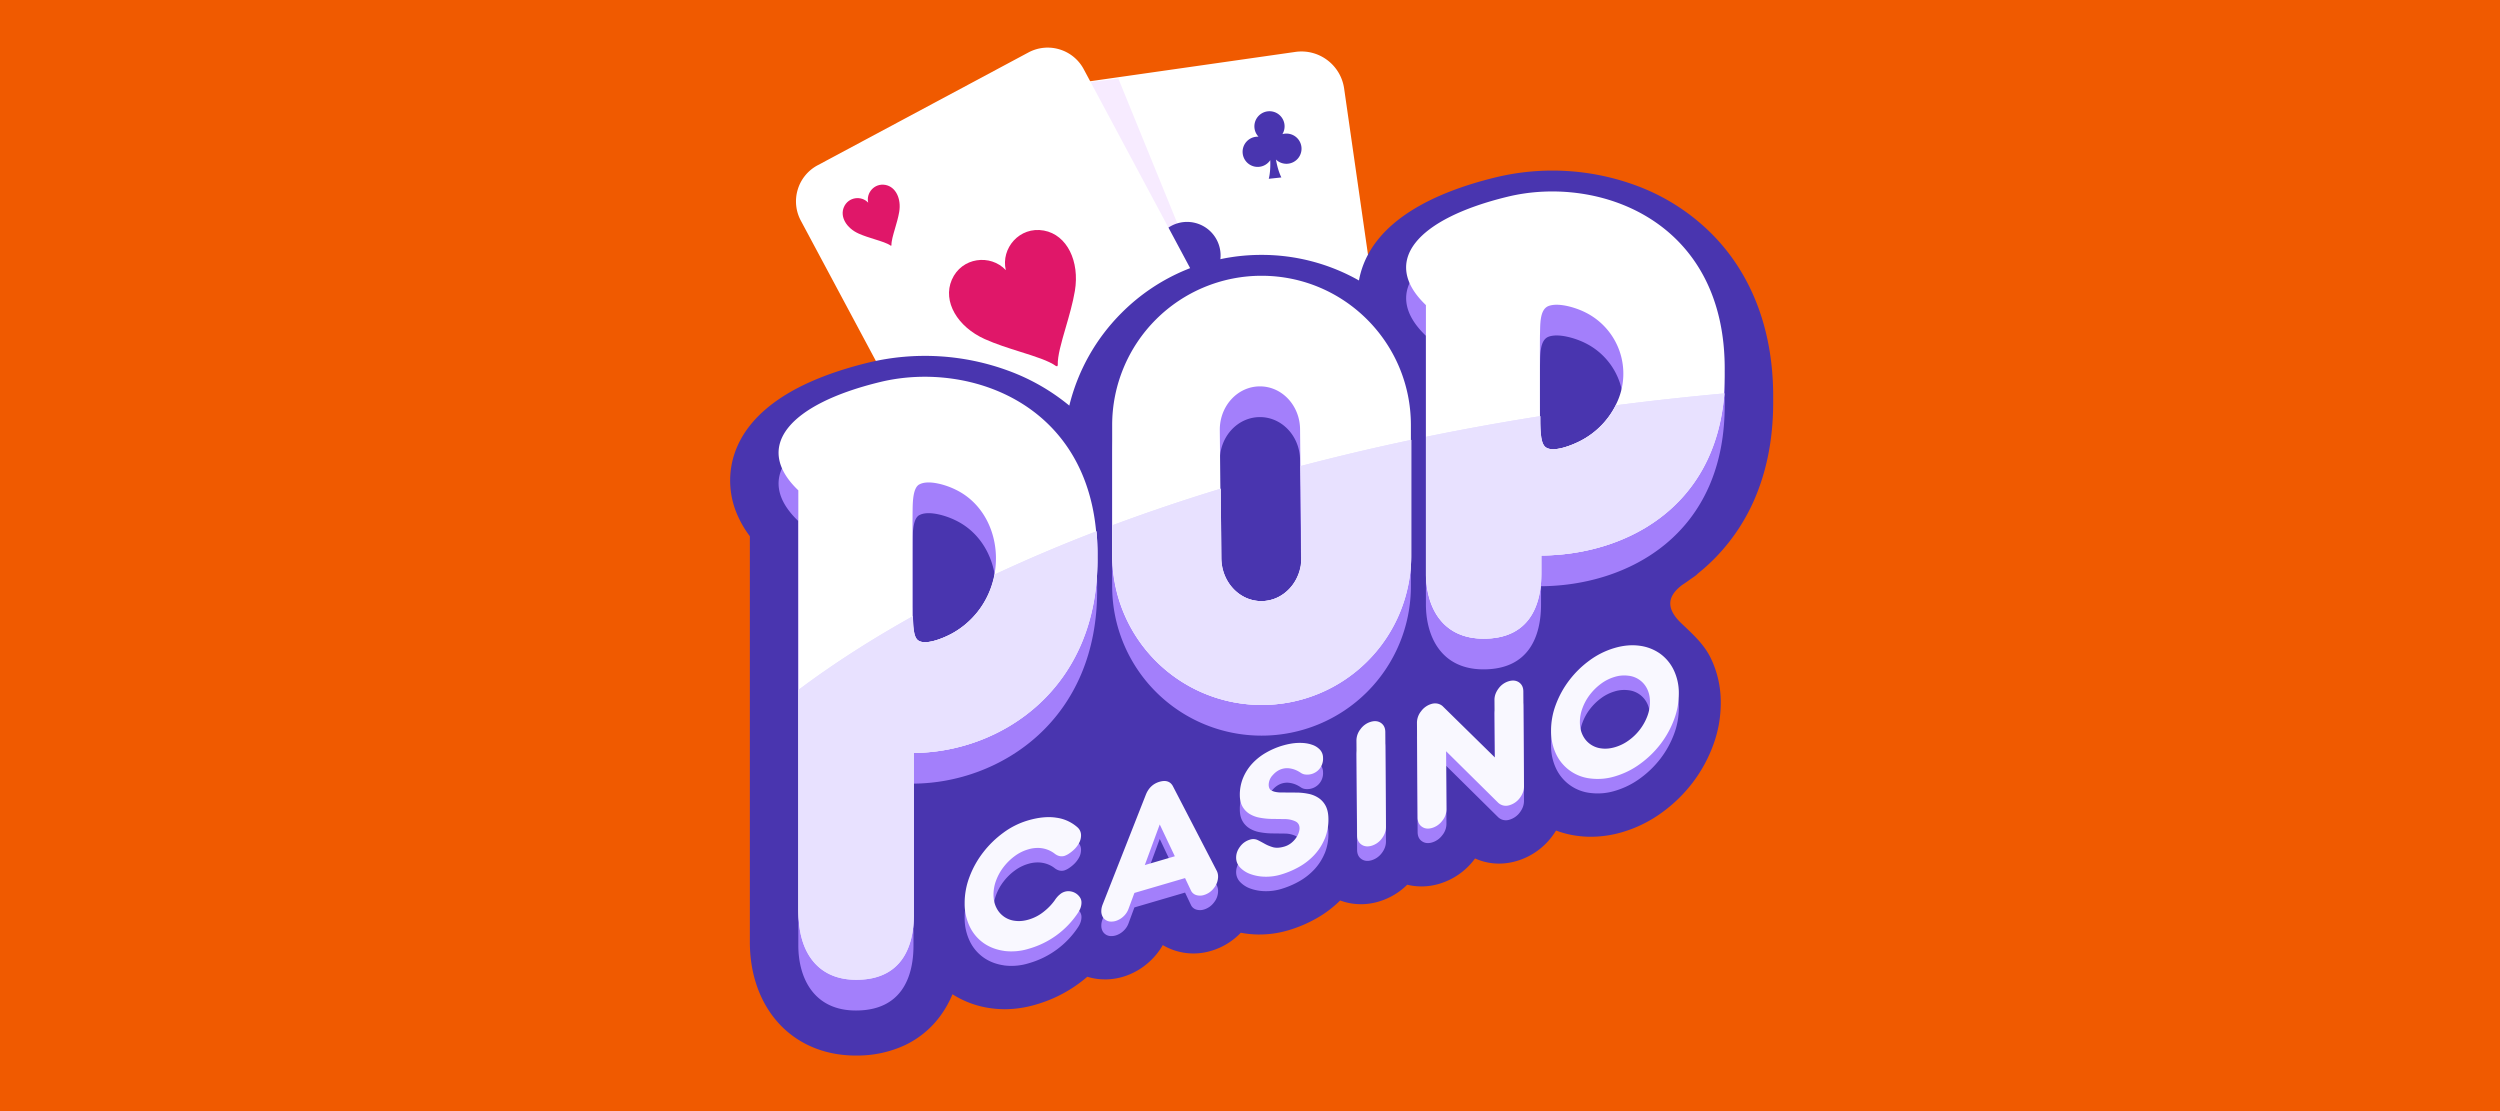
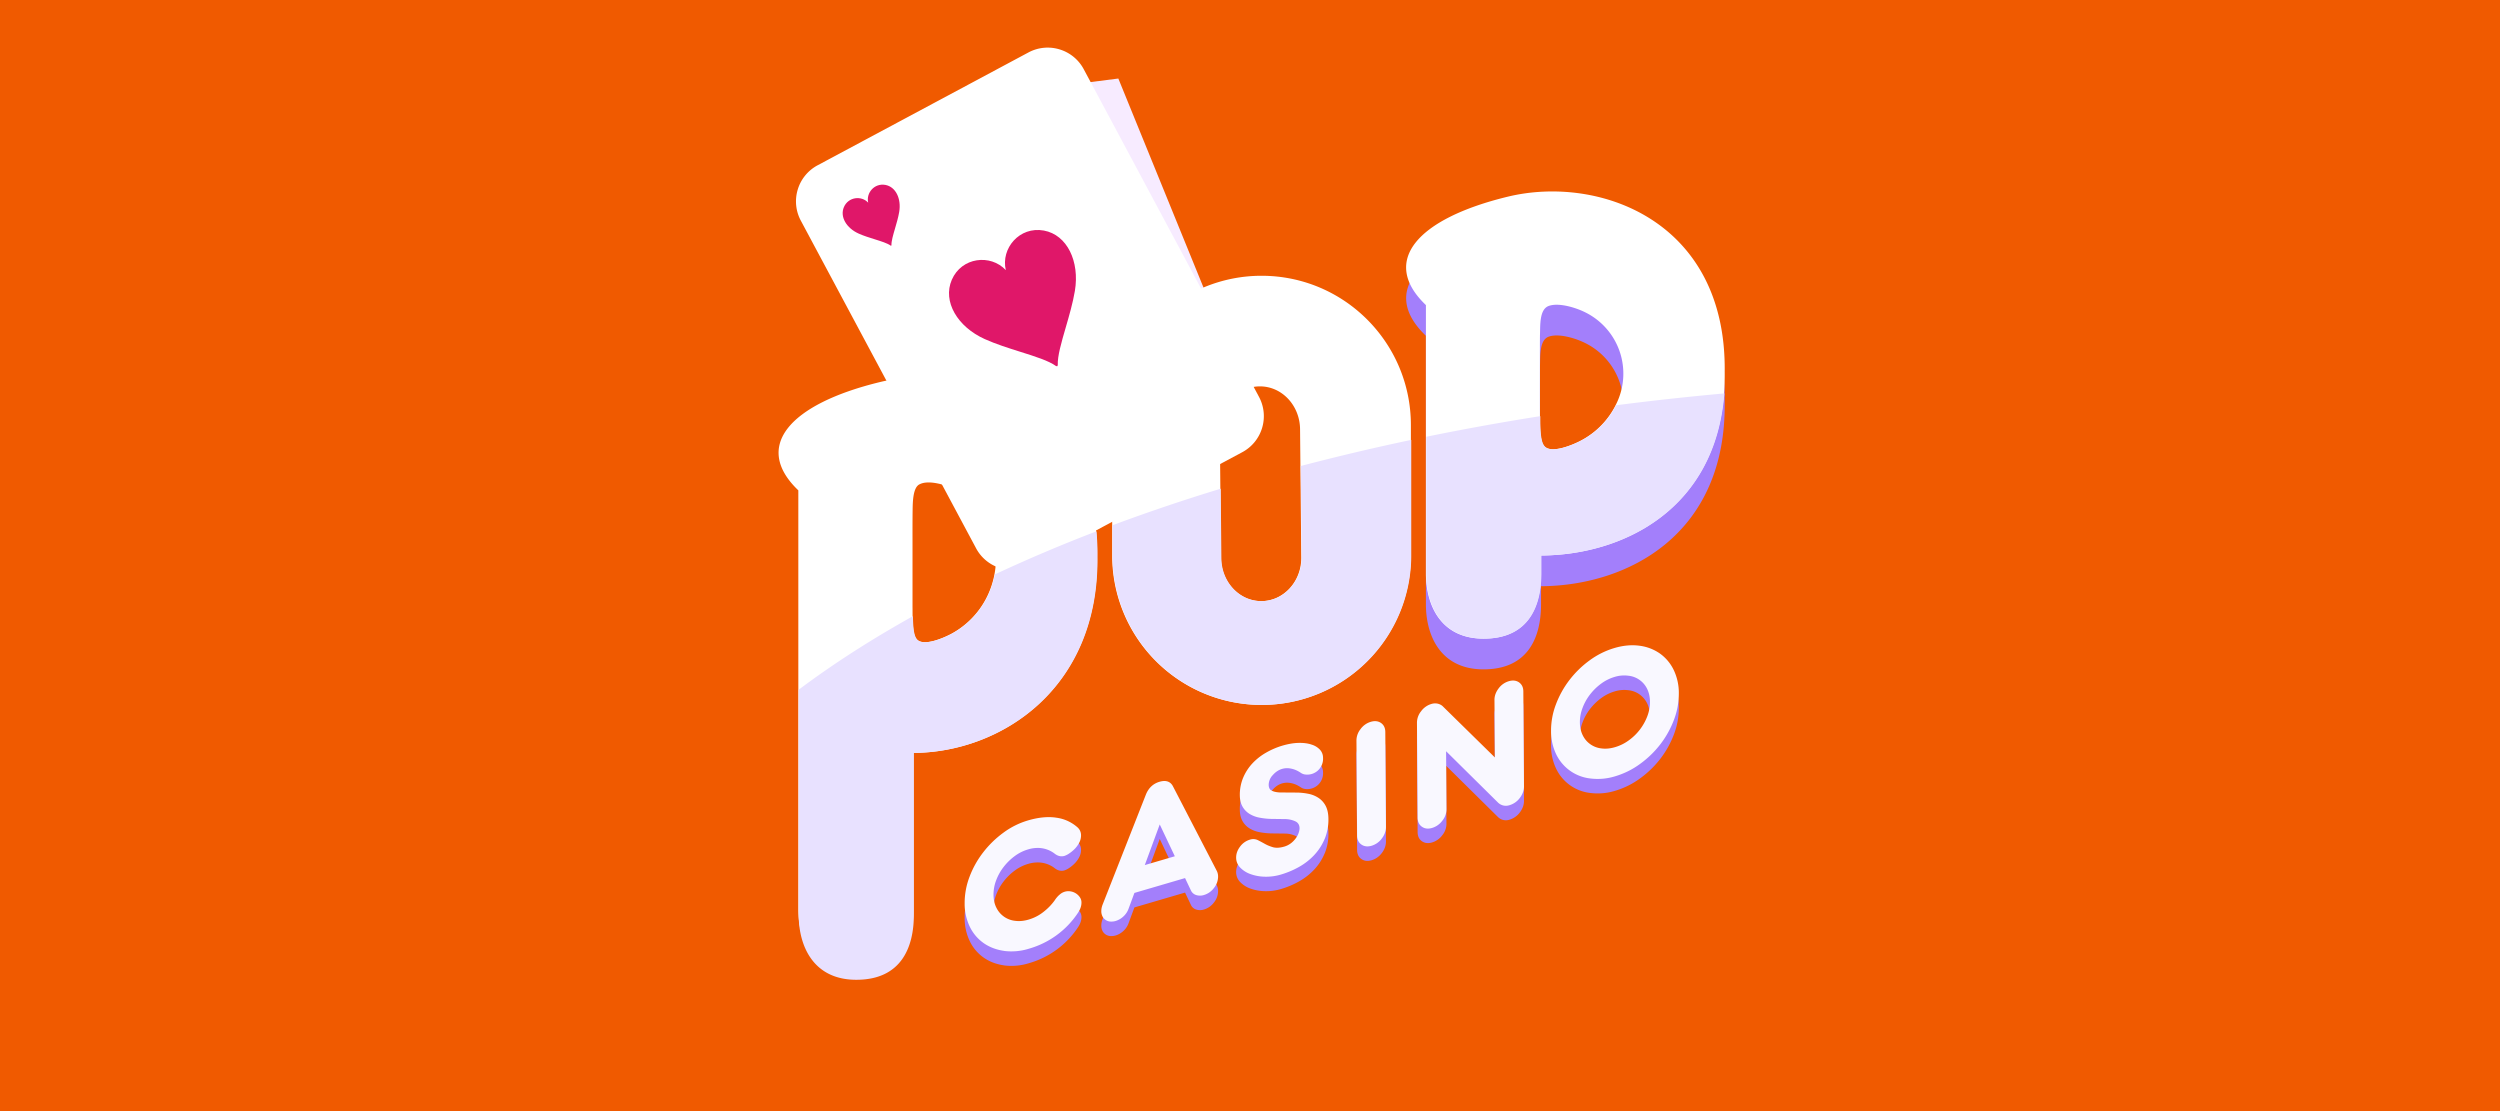
<svg xmlns="http://www.w3.org/2000/svg" width="315" height="140" fill="none">
  <path fill="#F05A00" d="M0 0h315v140H0z" />
-   <path fill="#fff" fill-rule="evenodd" d="M167.24 7.574a5.409 5.409 0 0 0-4.024-1.033l-26.055 3.725 1.332 2.491-7.653 1.096a1.588 1.588 0 0 0-1.347 1.796l7.197 50.26c.109.76.738 1.317 1.475 1.36l-2.342 1.255a5.44 5.44 0 0 0 1.68 1.248c.927.442 1.99.623 3.083.468l31.144-4.44a5.382 5.382 0 0 0 2.699-1.195 5.441 5.441 0 0 0 1.67-2.448 5.388 5.388 0 0 0 .225-2.507l-6.964-48.498a5.427 5.427 0 0 0-2.12-3.578Zm-27.771 59.542c.217.034.443.036.672.004l31.139-4.447c.245-.035.474-.107.685-.21l-32.496 4.653Z" clip-rule="evenodd" />
  <path fill="#F7EBFF" fill-rule="evenodd" d="m140.911 9.895-9.819 1.254 23.725 32.874-13.906-34.128Z" clip-rule="evenodd" />
-   <path fill="#4935AF" d="M163.982 18.53a1.904 1.904 0 0 0-2.399-1.63c.209-.343.31-.756.264-1.186a1.904 1.904 0 0 0-2.093-1.688 1.906 1.906 0 0 0-1.69 2.095c.046.431.233.813.51 1.103a1.904 1.904 0 0 0-1.995 2.105 1.9 1.9 0 0 0 3.473.85c.029.838-.015 1.645-.186 2.349l1.585-.171c-.318-.652-.533-1.43-.683-2.256a1.902 1.902 0 0 0 3.214-1.571ZM158.509 37.982a4.227 4.227 0 0 0-4.654-3.743 4.802 4.802 0 0 0-.672.123 4.174 4.174 0 0 0 .586-2.632 4.227 4.227 0 0 0-4.646-3.746 4.231 4.231 0 0 0-3.75 4.65 4.18 4.18 0 0 0 1.133 2.447 4.734 4.734 0 0 0-.682.022 4.226 4.226 0 0 0-3.746 4.649 4.229 4.229 0 0 0 4.651 3.748 4.22 4.22 0 0 0 3.058-1.861c.065 1.862-.033 3.65-.414 5.214l3.518-.379c-.706-1.446-1.183-3.173-1.517-5.006a4.222 4.222 0 0 0 3.385 1.167c2.319-.25 4-2.337 3.75-4.653Z" />
  <path fill="#fff" d="M136.551 8.722a5.135 5.135 0 0 0-3.048-2.5 5.13 5.13 0 0 0-3.922.388l-26.565 14.218a5.14 5.14 0 0 0-2.499 3.049 5.142 5.142 0 0 0 .387 3.924l22.083 41.284a5.137 5.137 0 0 0 3.049 2.5 5.131 5.131 0 0 0 3.921-.389l26.565-14.217a5.138 5.138 0 0 0 2.5-3.049 5.138 5.138 0 0 0-.388-3.924L136.551 8.722Z" />
  <path fill="#E01769" d="M111.553 23.298c-1.382-.248-2.447 1.013-2.159 2.239-.86-.92-2.501-.733-3.059.552-.533 1.231.322 2.656 1.86 3.344.63.282 1.348.506 2.017.715.841.263 1.603.502 2.015.8l.068.01.029-.062c-.019-.508.205-1.274.453-2.118.197-.673.409-1.396.523-2.077.281-1.66-.427-3.164-1.747-3.403ZM131.527 29.05c-3.071-.561-5.439 2.25-4.795 4.986-1.917-2.056-5.569-1.645-6.806 1.22-1.184 2.747.732 5.93 4.155 7.47 1.4.63 2.997 1.134 4.485 1.603 1.874.59 3.577 1.127 4.498 1.796l.149.024.066-.139c-.046-1.138.452-2.854 1.002-4.743.435-1.497.901-3.103 1.154-4.616.617-3.702-.968-7.062-3.908-7.601ZM144.722 49.885c.558-1.285 2.199-1.471 3.059-.552-.288-1.225.778-2.486 2.159-2.239 1.32.24 2.029 1.743 1.748 3.404-.115.681-.327 1.403-.524 2.076-.247.844-.472 1.61-.453 2.12l-.029.062-.068-.011c-.413-.298-1.175-.537-2.015-.8-.669-.209-1.387-.433-2.017-.716-1.537-.687-2.393-2.112-1.86-3.344Z" />
-   <path fill="#4935AF" fill-rule="evenodd" d="M173.714 113.601a8.611 8.611 0 0 0 3.599-2.127c.58.143 1.177.214 1.778.213v.004a7.97 7.97 0 0 0 2.249-.33 8.606 8.606 0 0 0 4.419-3.063l.1-.135a7.231 7.231 0 0 0 3.023.649c.74 0 1.484-.109 2.223-.327a8.603 8.603 0 0 0 4.419-3.053c.195-.255.375-.518.538-.787.856.325 1.749.55 2.663.67.573.078 1.15.118 1.727.117a14.098 14.098 0 0 0 3.972-.587 16.344 16.344 0 0 0 5.002-2.48 18.474 18.474 0 0 0 3.811-3.706 18.078 18.078 0 0 0 2.579-4.654 15.298 15.298 0 0 0 1-5.516 12.723 12.723 0 0 0-1.296-5.641c-.788-1.576-2.001-2.727-3.231-3.894a84.556 84.556 0 0 1-.466-.443c-2.343-2.243-1.245-3.741.103-4.788.4-.261.791-.533 1.172-.814.361-.239.661-.446.818-.629a24.545 24.545 0 0 0 2.174-1.964 24.482 24.482 0 0 0 5.468-8.635c1.279-3.401 1.905-7.233 1.862-11.383.082-8.422-2.575-15.612-7.695-20.788a26.276 26.276 0 0 0-9.57-6.133 30.445 30.445 0 0 0-17.591-1.057c-4.236 1.022-7.768 2.396-10.5 4.075-3.554 2.184-5.785 4.894-6.638 8.06-.079.294-.144.59-.197.886a24.836 24.836 0 0 0-12.278-3.225 24.835 24.835 0 0 0-17.626 7.303 24.83 24.83 0 0 0-6.592 11.689 26.266 26.266 0 0 0-7.653-4.386 30.434 30.434 0 0 0-17.587-1.053c-4.232 1.027-7.764 2.393-10.496 4.072-3.554 2.188-5.79 4.898-6.642 8.06a10.792 10.792 0 0 0 .387 6.677 13.06 13.06 0 0 0 1.74 3.088v51.128c0 3.545.97 6.738 2.805 9.226 2.415 3.276 6.164 5.081 10.558 5.081v-.004c2.14.033 4.26-.418 6.202-1.318a11.78 11.78 0 0 0 4.568-3.863 12.973 12.973 0 0 0 1.396-2.539c1.46.928 3.106 1.53 4.824 1.761.566.078 1.157.121 1.74.121v.005a14.073 14.073 0 0 0 3.958-.592 17.178 17.178 0 0 0 6.467-3.501c.69.214 1.41.326 2.138.33v.005h.056a8.083 8.083 0 0 0 2.271-.322 8.551 8.551 0 0 0 3.371-1.919 8.525 8.525 0 0 0 1.674-2.083 7.63 7.63 0 0 0 6.09.726 8.478 8.478 0 0 0 3.741-2.283c.662.129 1.35.203 2.058.221l.322.004-.005-.004c1.201 0 2.41-.174 3.589-.522a16.935 16.935 0 0 0 3.623-1.54 14.006 14.006 0 0 0 2.932-2.225c.833.312 1.715.47 2.605.468v.005a7.965 7.965 0 0 0 2.249-.331Z" clip-rule="evenodd" />
  <path fill="#A37FFB" d="M126.518 121.639c-.974-.139-1.827-.461-2.566-.974a5.357 5.357 0 0 1-1.753-2.062 6.667 6.667 0 0 1-.653-2.958 9.301 9.301 0 0 1 .609-3.328c.416-1.11.997-2.151 1.723-3.088a12.615 12.615 0 0 1 2.545-2.479 9.951 9.951 0 0 1 3.114-1.553c1.34-.392 2.54-.505 3.597-.335a4.992 4.992 0 0 1 2.654 1.231 1.308 1.308 0 0 1 .422.983c.002.329-.079.654-.235.944a3.27 3.27 0 0 1-.574.783 4.429 4.429 0 0 1-.696.57 2.432 2.432 0 0 1-.579.295c-.443.131-.874.022-1.296-.326a3.503 3.503 0 0 0-2.262-.67 4.08 4.08 0 0 0-1.009.174 5.337 5.337 0 0 0-1.71.853c-.527.389-.997.85-1.396 1.37a6.484 6.484 0 0 0-.939 1.683 5.046 5.046 0 0 0-.331 1.819c.004.609.122 1.152.357 1.618a2.966 2.966 0 0 0 2.362 1.661c.535.074 1.109.018 1.718-.16a5.45 5.45 0 0 0 1.918-1.01 6.971 6.971 0 0 0 1.335-1.383c.218-.33.435-.583.653-.757a1.624 1.624 0 0 1 1.361-.4 1.739 1.739 0 0 1 1.175.74c.135.195.204.417.204.669 0 .401-.13.818-.409 1.244a11.033 11.033 0 0 1-6.22 4.572 7.35 7.35 0 0 1-3.119.279v-.005Zm22.798-9.174-6.381 1.871-.736 1.992a2.441 2.441 0 0 1-.656.979 2.483 2.483 0 0 1-.979.565 1.94 1.94 0 0 1-.561.074 1.216 1.216 0 0 1-1.044-.565 1.444 1.444 0 0 1-.192-.792c0-.239.053-.496.161-.779l5.446-13.845c.34-.853.914-1.392 1.714-1.631.831-.244 1.41-.039 1.731.617l5.507 10.627a1.6 1.6 0 0 1 .153.683 2.308 2.308 0 0 1-.514 1.444 2.437 2.437 0 0 1-1.261.892 1.636 1.636 0 0 1-.979.008 1.08 1.08 0 0 1-.67-.587l-.739-1.553Zm-5.072-1.64 3.784-1.109-1.901-4.01-1.883 5.119Zm22.671-3.318a6.773 6.773 0 0 1-1.287 2.018 7.911 7.911 0 0 1-1.906 1.509c-.726.414-1.496.74-2.314.983a6.525 6.525 0 0 1-2.027.27 5.638 5.638 0 0 1-1.814-.322 3.358 3.358 0 0 1-1.305-.826 1.784 1.784 0 0 1-.508-1.257c0-.483.165-.949.5-1.388a2.377 2.377 0 0 1 1.231-.87c.317-.109.664-.094.97.043.287.144.583.301.9.479.318.178.661.322 1.053.435.391.104.852.078 1.392-.078.333-.093.644-.253.913-.47.23-.185.433-.401.601-.644.141-.203.252-.426.33-.661.07-.213.1-.392.1-.531 0-.43-.187-.726-.548-.891a3.264 3.264 0 0 0-1.231-.275l-1.766-.021a8.851 8.851 0 0 1-1.514-.161 3.716 3.716 0 0 1-1.261-.483 2.555 2.555 0 0 1-.87-.913c-.218-.379-.331-.857-.335-1.423a5.513 5.513 0 0 1 .422-2.218 6.123 6.123 0 0 1 1.174-1.81 7.365 7.365 0 0 1 1.723-1.348 9.584 9.584 0 0 1 2.053-.879c.748-.218 1.435-.335 2.058-.344.626-.008 1.165.061 1.618.218.404.12.768.345 1.057.652.246.275.381.632.378 1a2 2 0 0 1-.6 1.567 2 2 0 0 1-1.584.552 1.242 1.242 0 0 1-.591-.2 4.178 4.178 0 0 0-.418-.252 3.095 3.095 0 0 0-1.231-.348 2.252 2.252 0 0 0-.73.087c-.444.13-.836.391-1.179.783a1.8 1.8 0 0 0-.514 1.218c0 .143.022.269.066.391a.601.601 0 0 0 .23.296c.113.078.27.144.47.196.257.06.519.089.783.087l1.853.013c.566 0 1.101.052 1.601.156.466.09.91.272 1.305.535.374.258.677.605.883 1.01.217.426.33.961.335 1.613a6.398 6.398 0 0 1-.461 2.506l-.005-.004Zm4.52-13.824a2.46 2.46 0 0 1 1.274-.905c.514-.152.948-.1 1.305.148.353.252.531.626.535 1.126l.083 11.971c0 .514-.174 1.001-.522 1.457a2.498 2.498 0 0 1-1.296.914c-.496.143-.927.091-1.279-.157-.357-.252-.535-.63-.54-1.144l-.082-11.97c.006-.524.19-1.03.522-1.436v-.004Zm10.774 2.81.044 7.286a2.26 2.26 0 0 1-.522 1.457c-.32.437-.774.758-1.292.913-.496.144-.927.096-1.279-.156-.357-.248-.535-.631-.539-1.144l-.083-11.97c.006-.525.19-1.031.522-1.436a2.464 2.464 0 0 1 1.274-.91 1.57 1.57 0 0 1 .823-.043c.219.05.424.15.596.296l6.603 6.481-.053-7.264c0-.496.174-.975.522-1.436.316-.432.763-.75 1.275-.904.513-.153.948-.1 1.305.148.352.252.531.626.535 1.126l.083 11.971c0 .513-.174 1-.522 1.457a2.502 2.502 0 0 1-1.297.914c-.271.091-.563.1-.839.026a1.435 1.435 0 0 1-.596-.335l-6.56-6.486v.009Zm18.183 3.423a5.432 5.432 0 0 1-4.307-3.04 6.65 6.65 0 0 1-.652-2.958 9.253 9.253 0 0 1 .609-3.328c.414-1.106.99-2.144 1.709-3.08a12.39 12.39 0 0 1 2.545-2.48c.943-.694 2-1.219 3.123-1.552 1.105-.326 2.153-.422 3.141-.291a5.761 5.761 0 0 1 2.575.974 5.435 5.435 0 0 1 1.744 2.066c.442.923.665 1.935.653 2.958a9.297 9.297 0 0 1-.609 3.328 11.917 11.917 0 0 1-1.71 3.08 12.346 12.346 0 0 1-2.553 2.479 10.216 10.216 0 0 1-3.132 1.561 7.417 7.417 0 0 1-3.132.283h-.004Zm-.97-5.45a2.963 2.963 0 0 0 2.362 1.661c.535.074 1.109.018 1.718-.16a5.581 5.581 0 0 0 1.722-.853 6.663 6.663 0 0 0 2.34-3.045c.227-.6.335-1.205.331-1.818 0-.61-.122-1.149-.352-1.618a2.964 2.964 0 0 0-2.375-1.666 4.058 4.058 0 0 0-1.727.152 5.448 5.448 0 0 0-1.71.857c-.527.389-.997.85-1.396 1.37a6.42 6.42 0 0 0-.935 1.683 5.045 5.045 0 0 0-.335 1.819c.004.609.126 1.152.357 1.618Z" />
  <path fill="#F9F8FF" d="M126.518 119.812c-.974-.139-1.827-.461-2.566-.974a5.357 5.357 0 0 1-1.753-2.062 6.667 6.667 0 0 1-.653-2.958 9.292 9.292 0 0 1 .609-3.327 11.797 11.797 0 0 1 1.723-3.089 12.615 12.615 0 0 1 2.545-2.479 9.951 9.951 0 0 1 3.114-1.553c1.34-.392 2.54-.505 3.597-.335a4.992 4.992 0 0 1 2.654 1.231 1.316 1.316 0 0 1 .422.983c.002.329-.079.654-.235.944a3.27 3.27 0 0 1-.574.783 4.429 4.429 0 0 1-.696.57 2.432 2.432 0 0 1-.579.295c-.443.131-.874.022-1.296-.326a3.503 3.503 0 0 0-2.262-.67 4.08 4.08 0 0 0-1.009.174 5.337 5.337 0 0 0-1.71.853c-.527.389-.997.85-1.396 1.37a6.473 6.473 0 0 0-.939 1.684 5.041 5.041 0 0 0-.331 1.818c.004.609.122 1.152.357 1.618a2.966 2.966 0 0 0 2.362 1.662c.535.073 1.109.021 1.718-.161a5.45 5.45 0 0 0 1.918-1.01 6.971 6.971 0 0 0 1.335-1.383c.218-.33.435-.583.653-.757a1.624 1.624 0 0 1 1.361-.4 1.739 1.739 0 0 1 1.175.74c.135.195.204.417.204.669 0 .401-.13.818-.409 1.245a11.032 11.032 0 0 1-6.22 4.571 7.35 7.35 0 0 1-3.119.279v-.005Zm22.798-9.174-6.381 1.871-.736 1.992a2.441 2.441 0 0 1-.656.979 2.483 2.483 0 0 1-.979.565 1.94 1.94 0 0 1-.561.074 1.216 1.216 0 0 1-1.044-.565 1.444 1.444 0 0 1-.192-.792c0-.239.053-.496.161-.779l5.446-13.845c.34-.853.914-1.392 1.714-1.631.831-.244 1.41-.04 1.731.617l5.507 10.627a1.6 1.6 0 0 1 .153.683 2.308 2.308 0 0 1-.514 1.444 2.437 2.437 0 0 1-1.261.892 1.644 1.644 0 0 1-.979.009 1.082 1.082 0 0 1-.67-.588l-.739-1.553Zm-5.072-1.639 3.784-1.11-1.901-4.01-1.883 5.12Zm22.671-3.319a6.773 6.773 0 0 1-1.287 2.018 7.887 7.887 0 0 1-1.906 1.509c-.726.414-1.496.74-2.314.983a6.528 6.528 0 0 1-2.027.274 5.642 5.642 0 0 1-1.814-.326 3.358 3.358 0 0 1-1.305-.826 1.784 1.784 0 0 1-.508-1.257c0-.483.165-.949.5-1.388a2.377 2.377 0 0 1 1.231-.87c.317-.109.664-.094.97.044.287.143.583.3.9.478.318.178.661.322 1.053.435.391.104.852.078 1.392-.078a2.53 2.53 0 0 0 .913-.47c.23-.185.433-.401.601-.644.141-.203.252-.426.33-.661.07-.213.1-.391.1-.531 0-.43-.187-.726-.548-.891a3.244 3.244 0 0 0-1.231-.274l-1.766-.022a8.851 8.851 0 0 1-1.514-.161 3.716 3.716 0 0 1-1.261-.483 2.555 2.555 0 0 1-.87-.913c-.218-.379-.331-.857-.335-1.423-.014-.76.13-1.516.422-2.218a6.125 6.125 0 0 1 1.174-1.81 7.364 7.364 0 0 1 1.723-1.348 9.584 9.584 0 0 1 2.053-.879c.748-.217 1.435-.335 2.058-.343.626-.01 1.165.06 1.618.217.404.12.768.345 1.057.652.246.275.381.632.378 1a1.999 1.999 0 0 1-.6 1.567 1.997 1.997 0 0 1-1.584.552 1.242 1.242 0 0 1-.591-.2 4.159 4.159 0 0 0-.418-.252 3.095 3.095 0 0 0-1.231-.348 2.252 2.252 0 0 0-.73.087c-.444.13-.836.391-1.179.783a1.8 1.8 0 0 0-.514 1.218c0 .143.022.27.066.391a.605.605 0 0 0 .23.296c.113.078.27.144.47.196.257.06.519.089.783.087l1.853.013a7.87 7.87 0 0 1 1.601.156c.466.09.91.272 1.305.536.374.257.677.604.883 1.009.217.426.33.961.335 1.613a6.398 6.398 0 0 1-.461 2.506l-.005-.004Zm4.52-13.824c.315-.432.762-.75 1.274-.905.514-.152.948-.1 1.305.148.353.252.531.626.535 1.127l.083 11.97c0 .514-.174 1.001-.522 1.458a2.502 2.502 0 0 1-1.296.913c-.496.144-.927.091-1.279-.157-.357-.252-.535-.63-.54-1.144l-.082-11.97c.006-.524.19-1.03.522-1.436v-.004Zm10.774 2.81.044 7.286a2.26 2.26 0 0 1-.522 1.457c-.32.437-.774.758-1.292.913-.496.144-.927.096-1.279-.156-.357-.248-.535-.631-.539-1.144l-.083-11.97c.006-.525.19-1.031.522-1.436a2.464 2.464 0 0 1 1.274-.91 1.57 1.57 0 0 1 .823-.043c.219.05.424.15.596.296l6.603 6.481-.053-7.264c0-.496.174-.975.522-1.436.316-.432.763-.75 1.275-.904.513-.153.948-.1 1.305.148.352.252.531.626.535 1.126l.083 11.97c0 .514-.174 1.001-.522 1.458a2.502 2.502 0 0 1-1.297.914c-.271.091-.563.1-.839.026a1.435 1.435 0 0 1-.596-.335l-6.56-6.486v.009Zm18.183 3.423a5.433 5.433 0 0 1-4.307-3.04 6.65 6.65 0 0 1-.652-2.958 9.253 9.253 0 0 1 .609-3.328c.414-1.106.99-2.144 1.709-3.08a12.387 12.387 0 0 1 2.545-2.479c.943-.694 2-1.22 3.123-1.553 1.105-.326 2.153-.422 3.141-.291a5.761 5.761 0 0 1 2.575.974 5.437 5.437 0 0 1 1.744 2.066c.442.923.665 1.935.653 2.958a9.296 9.296 0 0 1-.609 3.328 11.918 11.918 0 0 1-1.71 3.08 12.343 12.343 0 0 1-2.553 2.479 10.214 10.214 0 0 1-3.132 1.561 7.423 7.423 0 0 1-3.132.283h-.004Zm-.97-5.45a2.963 2.963 0 0 0 2.362 1.662c.535.073 1.109.017 1.718-.162a5.582 5.582 0 0 0 1.722-.852 6.662 6.662 0 0 0 2.34-3.045c.227-.6.335-1.205.331-1.818 0-.61-.122-1.149-.352-1.618a2.964 2.964 0 0 0-2.375-1.666 4.06 4.06 0 0 0-1.727.152 5.45 5.45 0 0 0-1.71.857c-.527.389-.997.85-1.396 1.37a6.419 6.419 0 0 0-.935 1.683 5.046 5.046 0 0 0-.335 1.819c.004.609.126 1.152.357 1.618Z" />
-   <path fill="#A37FFB" d="M100.589 65.657v53.472c0 4.002 1.883 8.195 7.255 8.195 5.747 0 7.256-4.188 7.256-8.195V98.737c10.875-.065 23.333-7.977 23.137-24.698.226-19.04-15.86-24.812-27.308-22.04-11.454 2.77-16.134 8.125-10.34 13.658Zm14.85 18.687c-.522-.692-.439-2.854-.461-4.01v-7.43c0-1.614-.008-3.189.013-4.746.013-1.07.044-2.915.901-3.276 1.139-.578 3.327.096 4.467.662 4.385 2.079 6.046 7.394 4.65 11.883a10.67 10.67 0 0 1-5.024 6.238c-1.075.6-3.793 1.77-4.546.683v-.004Zm43.512-45.726a18.817 18.817 0 0 0-18.818 18.818v16.438A18.821 18.821 0 0 0 172.26 87.18a18.817 18.817 0 0 0 5.512-13.307V57.436c0-10.397-8.43-18.818-18.821-18.818Zm5.011 35.543c0 3.014-2.262 5.454-5.059 5.454-2.793 0-5.055-2.44-5.055-5.454l-.152-16.151c0-3.015 2.262-5.455 5.059-5.455 2.793 0 5.054 2.44 5.054 5.455l.153 16.15Z" />
  <path fill="#A37FFB" d="M179.665 42.307V76.14c0 4.01 1.883 8.2 7.255 8.2 5.742 0 7.251-4.19 7.251-8.2v-2.275c10.875-.065 23.333-6.45 23.141-23.172.222-19.039-15.863-24.807-27.312-22.04-11.449 2.77-16.129 8.125-10.335 13.658v-.004Zm14.846 17.7c-.514-.67-.466-2.637-.479-3.733-.009-2.144-.004-4.558-.004-6.773 0-1.16-.005-2.287.008-3.384.053-1.174-.1-3.223 1.071-3.684 1.235-.474 3.379.174 4.567.761a8.613 8.613 0 0 1 3.958 11.606 10.201 10.201 0 0 1-4.371 4.545c-1.123.61-3.972 1.792-4.75.666v-.005Z" />
  <path fill="#fff" d="M100.589 61.785v52.777c0 4.002 1.883 8.195 7.255 8.195 5.747 0 7.256-4.189 7.256-8.195V94.866c10.875-.065 23.333-7.978 23.137-24.698.226-19.04-15.86-24.812-27.308-22.041-11.454 2.77-16.134 8.125-10.34 13.658Zm14.85 18.687c-.522-.691-.439-2.853-.461-4.01v-7.43c0-1.614-.008-3.188.013-4.745.013-1.07.044-2.915.901-3.276 1.139-.578 3.327.096 4.467.661 4.385 2.08 6.046 7.395 4.65 11.88a10.669 10.669 0 0 1-5.024 6.242c-1.075.6-3.793 1.766-4.546.683v-.005Zm43.512-45.725a18.817 18.817 0 0 0-18.818 18.817v16.438A18.821 18.821 0 0 0 172.26 83.31a18.817 18.817 0 0 0 5.512-13.308V53.564c0-10.396-8.43-18.817-18.821-18.817Zm5.011 35.542c0 3.015-2.262 5.455-5.059 5.455-2.793 0-5.055-2.44-5.055-5.455l-.152-16.15c0-3.015 2.262-5.455 5.059-5.455 2.793 0 5.054 2.44 5.054 5.454l.153 16.151Z" />
  <path fill="#fff" d="M179.665 38.435V72.27c0 4.01 1.883 8.199 7.255 8.199 5.742 0 7.251-4.189 7.251-8.2v-2.274c10.875-.066 23.333-6.451 23.141-23.172.218-19.044-15.868-24.812-27.317-22.045-11.448 2.77-16.129 8.126-10.335 13.658h.005Zm14.846 17.7c-.514-.67-.466-2.636-.479-3.732-.009-2.145-.004-4.559-.004-6.773 0-1.161-.005-2.288.008-3.384.053-1.175-.1-3.223 1.071-3.684 1.235-.474 3.379.174 4.567.76a8.61 8.61 0 0 1 3.958 11.606 10.2 10.2 0 0 1-4.371 4.546c-1.123.609-3.972 1.792-4.75.665v-.004Z" />
-   <path fill="#E8E1FF" fill-rule="evenodd" d="M100.635 86.903v28.355c0 4.002 1.883 8.195 7.255 8.195 5.746 0 7.256-4.189 7.256-8.195V94.866c10.874-.065 23.332-7.978 23.137-24.698.013-1.12-.03-2.194-.126-3.223a197.022 197.022 0 0 0-12.809 5.432c-.075.396-.173.788-.293 1.175a10.67 10.67 0 0 1-5.024 6.242c-1.075.6-3.793 1.766-4.546.683v-.005c-.373-.494-.437-1.74-.451-2.834-5.252 2.924-10.067 6.02-14.399 9.265Zm39.544-20.723v3.822a18.821 18.821 0 0 0 32.127 13.308 18.821 18.821 0 0 0 5.512-13.308V55.426a292.917 292.917 0 0 0-13.92 3.29l.11 11.573c0 3.015-2.262 5.455-5.059 5.455-2.793 0-5.055-2.44-5.055-5.455l-.082-8.714a237.546 237.546 0 0 0-13.633 4.605ZM179.71 72.269V55.032a323.846 323.846 0 0 1 14.368-2.598l.003.335c.006 1.123.015 2.765.475 3.365v.004c.779 1.127 3.628-.056 4.75-.665a10.204 10.204 0 0 0 4.303-4.405c4.484-.58 9.041-1.08 13.662-1.498-1.131 14.677-12.797 20.361-23.054 20.422v2.276c0 4.01-1.509 8.199-7.251 8.199-5.372 0-7.256-4.189-7.256-8.2Z" clip-rule="evenodd" />
-   <path fill="#E8E1FF" fill-rule="evenodd" d="M100.635 86.903c4.332-3.246 9.147-6.341 14.399-9.265.014 1.093.078 2.34.451 2.834v.005c.753 1.083 3.471-.083 4.546-.683a10.67 10.67 0 0 0 5.024-6.242c.12-.387.218-.78.293-1.175a197.022 197.022 0 0 1 12.809-5.432c.096 1.029.139 2.103.126 3.223.195 16.72-12.263 24.633-23.137 24.698v20.392c0 4.006-1.51 8.195-7.256 8.195-5.372 0-7.255-4.193-7.255-8.195V86.903Zm53.177-25.328a237.546 237.546 0 0 0-13.633 4.605v3.822a18.821 18.821 0 0 0 32.127 13.308 18.821 18.821 0 0 0 5.512-13.308V55.426a292.917 292.917 0 0 0-13.92 3.29l.11 11.573c0 3.015-2.262 5.455-5.059 5.455-2.793 0-5.055-2.44-5.055-5.455l-.082-8.714Zm25.898 10.694V55.032a323.846 323.846 0 0 1 14.368-2.598l.003.335c.006 1.123.015 2.765.475 3.365v.004c.779 1.127 3.628-.056 4.75-.665a10.204 10.204 0 0 0 4.303-4.405c4.484-.58 9.041-1.08 13.662-1.498-1.131 14.677-12.797 20.361-23.054 20.422v2.276c0 4.01-1.509 8.199-7.251 8.199-5.372 0-7.256-4.189-7.256-8.2Z" clip-rule="evenodd" />
+   <path fill="#E8E1FF" fill-rule="evenodd" d="M100.635 86.903c4.332-3.246 9.147-6.341 14.399-9.265.014 1.093.078 2.34.451 2.834v.005c.753 1.083 3.471-.083 4.546-.683a10.67 10.67 0 0 0 5.024-6.242c.12-.387.218-.78.293-1.175a197.022 197.022 0 0 1 12.809-5.432c.096 1.029.139 2.103.126 3.223.195 16.72-12.263 24.633-23.137 24.698v20.392c0 4.006-1.51 8.195-7.256 8.195-5.372 0-7.255-4.193-7.255-8.195V86.903Zm53.177-25.328a237.546 237.546 0 0 0-13.633 4.605v3.822a18.821 18.821 0 0 0 32.127 13.308 18.821 18.821 0 0 0 5.512-13.308V55.426a292.917 292.917 0 0 0-13.92 3.29l.11 11.573c0 3.015-2.262 5.455-5.059 5.455-2.793 0-5.055-2.44-5.055-5.455Zm25.898 10.694V55.032a323.846 323.846 0 0 1 14.368-2.598l.003.335c.006 1.123.015 2.765.475 3.365v.004c.779 1.127 3.628-.056 4.75-.665a10.204 10.204 0 0 0 4.303-4.405c4.484-.58 9.041-1.08 13.662-1.498-1.131 14.677-12.797 20.361-23.054 20.422v2.276c0 4.01-1.509 8.199-7.251 8.199-5.372 0-7.256-4.189-7.256-8.2Z" clip-rule="evenodd" />
</svg>